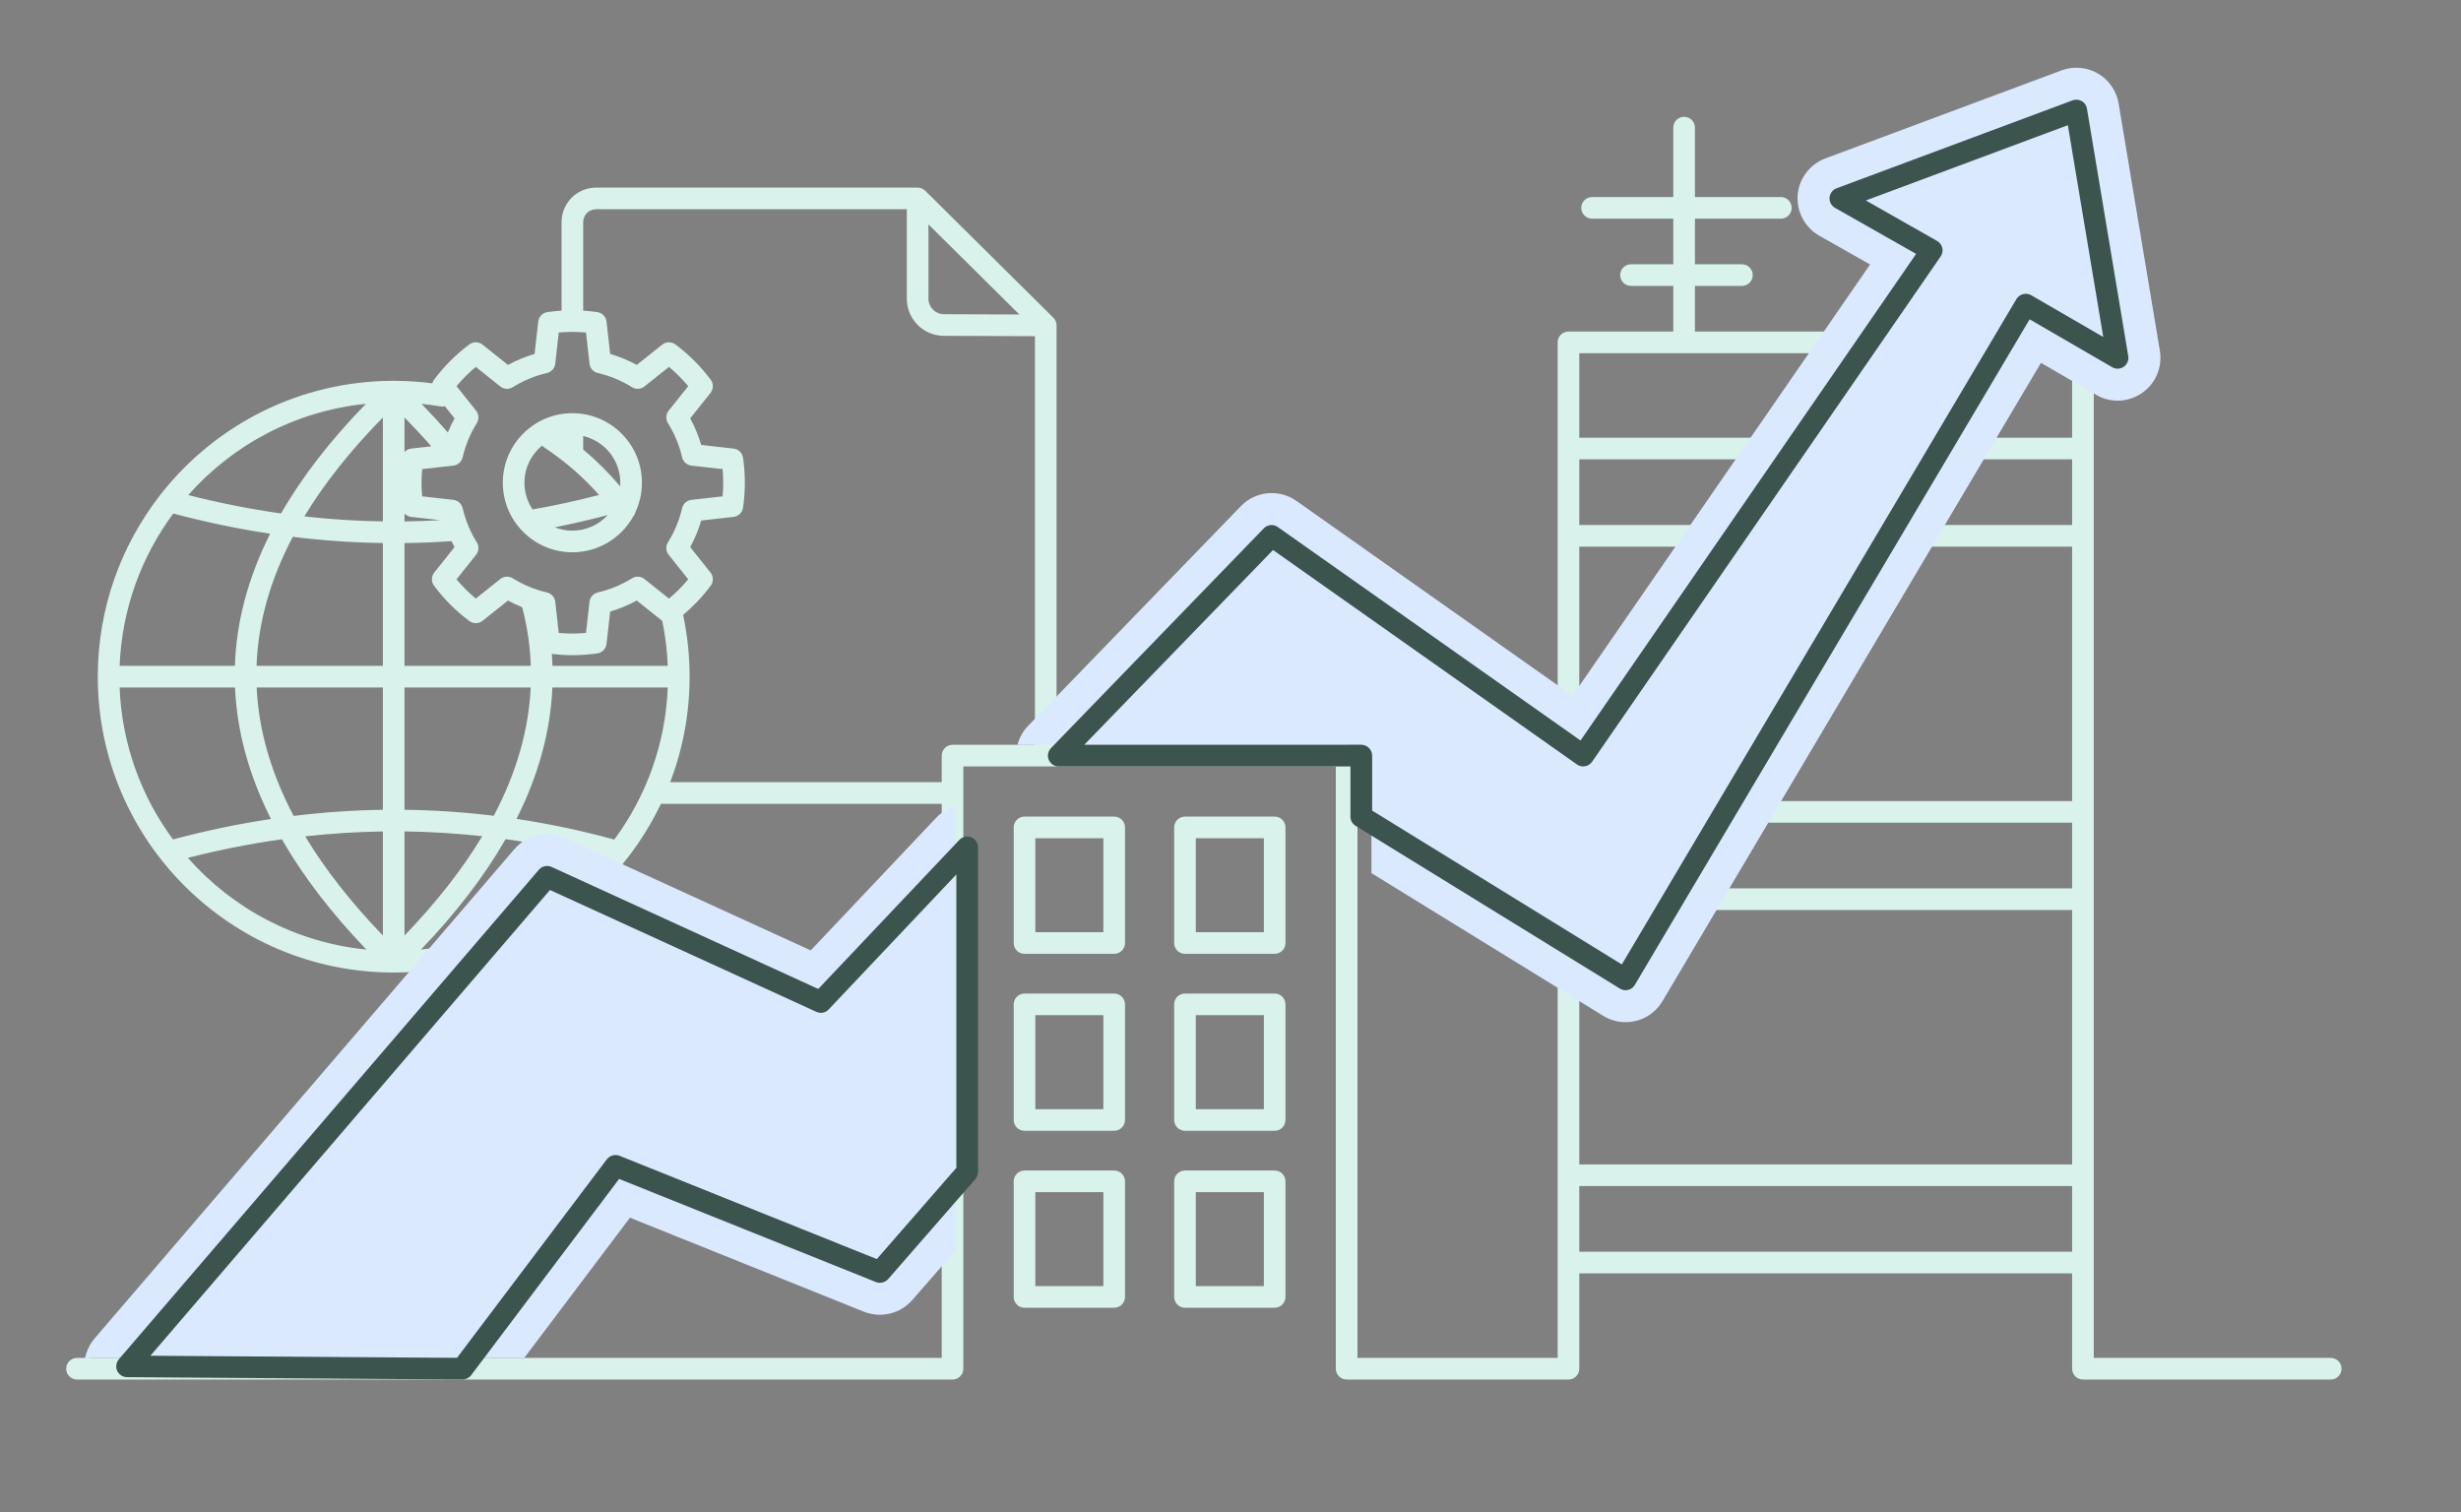
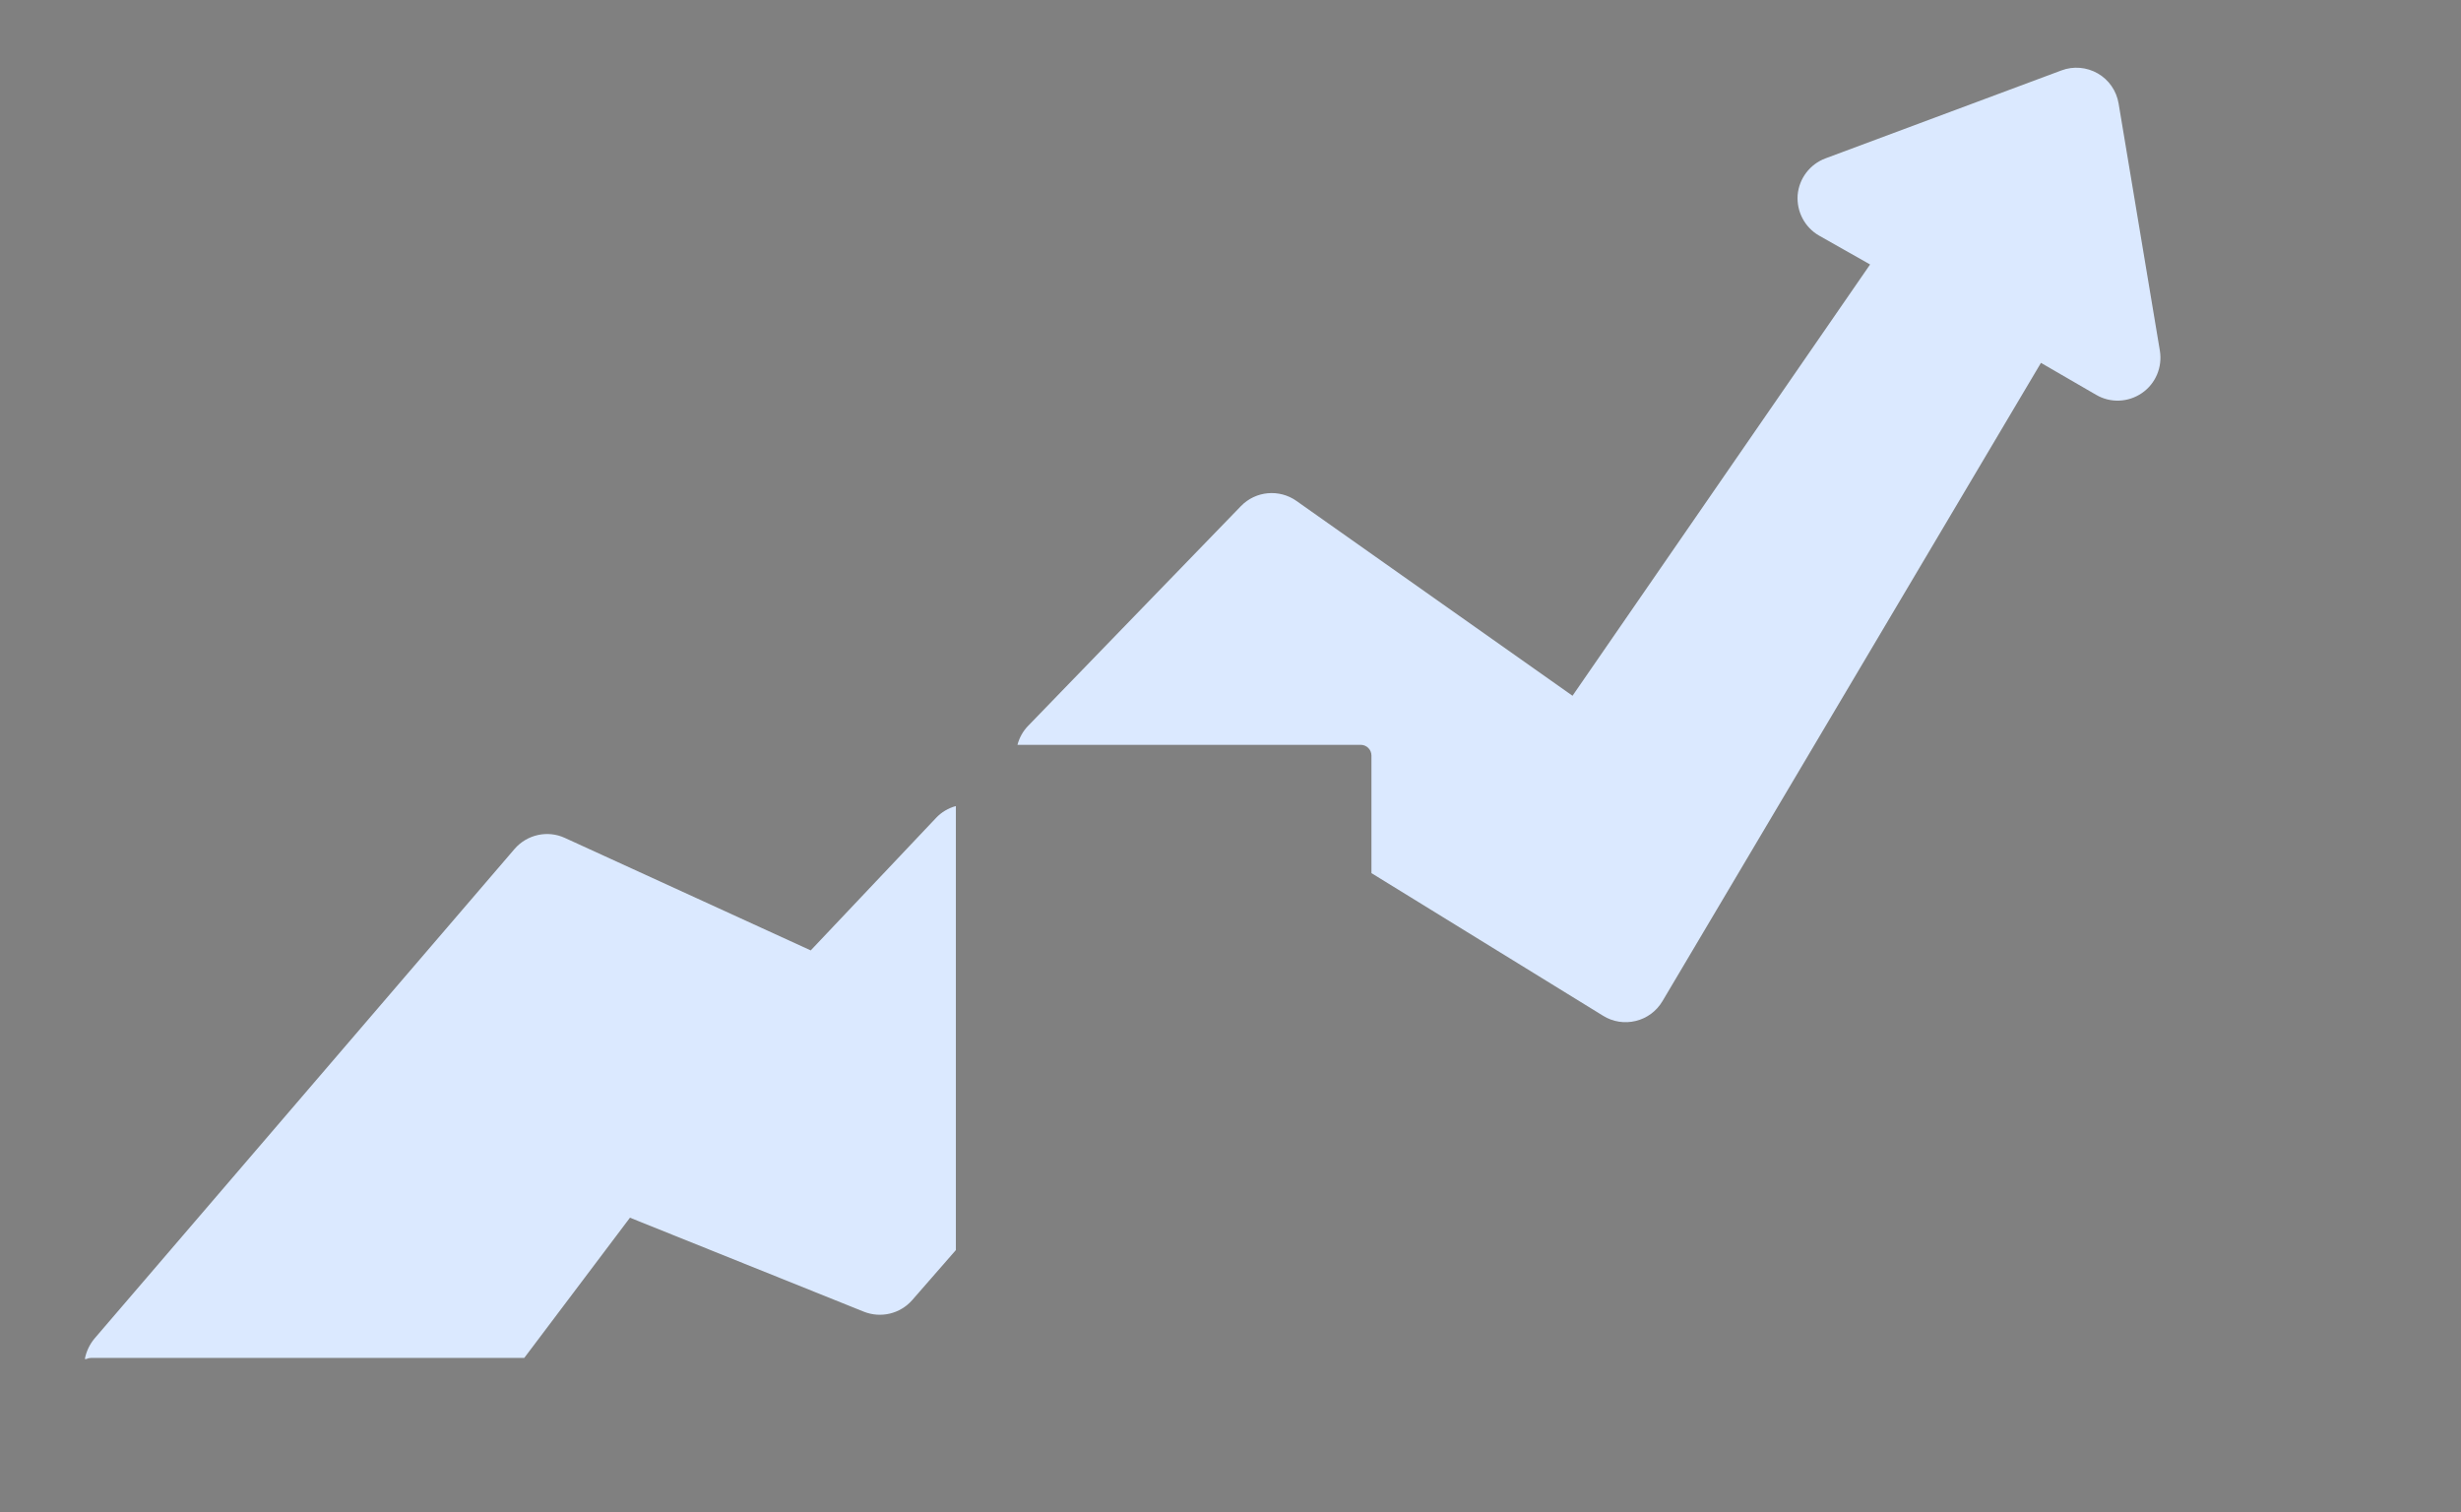
<svg xmlns="http://www.w3.org/2000/svg" xmlns:ns1="http://www.serif.com/" width="100%" height="100%" viewBox="0 0 1043 641" version="1.1" xml:space="preserve" style="fill-rule:evenodd;clip-rule:evenodd;stroke-linejoin:round;stroke-miterlimit:2;">
  <rect x="0" y="0" width="1043" height="641" fill="#808080" stroke="none" />
  <g transform="matrix(1,0,0,1,-25722,-6175)">
    <g id="misja-darkmode" ns1:id="misja darkmode" transform="matrix(1.12,0,0,1,25758.5,7268.25)">
-       <rect x="-32" y="-1093" width="930" height="640" style="fill:none;" />
      <g transform="matrix(0.893,0,0,1,17.535,-6227.58)">
-         <path d="M603.917,5454.58L603.917,5279.42C603.917,5276.89 605.969,5274.84 608.5,5274.84L652.917,5274.84L652.917,5255.51L635,5255.51C632.47,5255.51 630.417,5253.45 630.417,5250.92C630.417,5248.39 632.47,5246.34 635,5246.34L652.917,5246.34L652.917,5227.01L618.5,5227.01C615.97,5227.01 613.917,5224.95 613.917,5222.42C613.917,5219.89 615.97,5217.84 618.5,5217.84L652.917,5217.84L652.917,5188.42C652.917,5185.89 654.97,5183.84 657.5,5183.84C660.03,5183.84 662.083,5185.89 662.083,5188.42L662.083,5217.84L698.5,5217.84C701.03,5217.84 703.083,5219.89 703.083,5222.42C703.083,5224.95 701.03,5227.01 698.5,5227.01L662.083,5227.01L662.083,5246.34L682,5246.34C684.53,5246.34 686.583,5248.39 686.583,5250.92C686.583,5253.45 684.53,5255.51 682,5255.51L662.083,5255.51L662.083,5274.84L728.777,5274.84C731.307,5274.84 733.361,5276.89 733.361,5279.42C733.361,5281.95 731.307,5284.01 728.777,5284.01C728.777,5284.01 690.123,5284.01 657.5,5284.01C633.684,5284.01 613.083,5284.01 613.083,5284.01L613.083,5319.84L696.306,5319.84C698.835,5319.84 700.889,5321.89 700.889,5324.42C700.889,5326.95 698.835,5329.01 696.306,5329.01L613.083,5329.01L613.083,5356.84L671.041,5356.84C673.571,5356.84 675.625,5358.89 675.625,5361.42C675.625,5363.95 673.571,5366.01 671.041,5366.01L613.083,5366.01L613.083,5454.58C613.083,5457.11 611.03,5459.16 608.5,5459.16C605.97,5459.16 603.917,5457.11 603.917,5454.58ZM352.083,5459.16L352.083,5714.42C352.083,5716.95 350.031,5719.01 347.5,5719.01L-23.5,5719.01C-26.03,5719.01 -28.083,5716.95 -28.083,5714.42C-28.083,5711.89 -26.03,5709.84 -23.5,5709.84L342.917,5709.84L342.917,5475.01L223.929,5475.01C216.222,5491.16 205.161,5505.4 191.649,5516.85C189.719,5518.48 186.824,5518.24 185.19,5516.31C183.555,5514.38 183.795,5511.48 185.726,5509.85C190.054,5506.18 194.111,5502.21 197.863,5497.96C184.615,5494.5 171.367,5491.84 158.12,5489.98C149.172,5505.58 137.22,5521.18 122.275,5536.77C128.492,5536.15 134.565,5535.05 140.456,5533.49C142.901,5532.84 145.412,5534.3 146.059,5536.75C146.706,5539.19 145.246,5541.7 142.8,5542.35C132.552,5545.06 121.791,5546.51 110.695,5546.51C41.491,5546.51 -14.694,5490.32 -14.694,5421.12C-14.694,5392.22 -4.894,5365.58 11.562,5344.37C11.754,5344.05 11.983,5343.76 12.241,5343.5C35.212,5314.41 70.789,5295.73 110.695,5295.73C116.238,5295.73 121.698,5296.09 127.052,5296.79C127.2,5296.25 127.447,5295.74 127.794,5295.27C132.03,5289.59 137.071,5284.54 142.759,5280.31C144.428,5279.07 146.726,5279.1 148.354,5280.4C148.354,5280.4 159.129,5288.99 159.129,5288.99C162.706,5287.04 166.483,5285.48 170.394,5284.33L171.937,5270.63C172.17,5268.56 173.768,5266.91 175.828,5266.61C177.82,5266.32 179.821,5266.11 181.826,5265.98L181.826,5228.45C181.826,5220.39 188.374,5213.84 196.439,5213.84L332.357,5213.84C332.415,5213.84 332.473,5213.84 332.531,5213.84C333.777,5213.8 335.015,5214.26 335.934,5215.17L390.226,5268.99C391.088,5269.84 391.583,5271.01 391.583,5272.24L391.583,5449.99L514.5,5449.99C517.03,5449.99 519.083,5452.05 519.083,5454.58L519.083,5709.84L603.917,5709.84L603.917,5539.74C603.917,5537.21 605.97,5535.16 608.5,5535.16C611.03,5535.16 613.083,5537.21 613.083,5539.74L613.083,5627.84L821.917,5627.84L821.917,5520.01L646.62,5520.01C644.09,5520.01 642.036,5517.95 642.036,5515.42C642.036,5512.89 644.09,5510.84 646.62,5510.84L821.917,5510.84L821.917,5483.01L670.198,5483.01C667.668,5483.01 665.614,5480.95 665.614,5478.42C665.614,5475.89 667.668,5473.84 670.198,5473.84L821.917,5473.84L821.917,5366.01L738.707,5366.01C736.178,5366.01 734.124,5363.95 734.124,5361.42C734.124,5358.89 736.178,5356.84 738.707,5356.84L821.917,5356.84L821.917,5329.01L760.826,5329.01C758.296,5329.01 756.243,5326.95 756.243,5324.42C756.243,5321.89 758.296,5319.84 760.826,5319.84L821.917,5319.84L821.917,5284.01L787.438,5284.01C784.908,5284.01 782.854,5281.95 782.854,5279.42C782.854,5276.89 784.908,5274.84 787.438,5274.84L826.5,5274.84C829.031,5274.84 831.083,5276.89 831.083,5279.42L831.083,5669.42L831.083,5709.84L931.5,5709.84C934.03,5709.84 936.083,5711.89 936.083,5714.42C936.083,5716.95 934.03,5719.01 931.5,5719.01L826.5,5719.01C823.969,5719.01 821.917,5716.95 821.917,5714.42L821.917,5674.01L613.083,5674.01L613.083,5714.42C613.083,5716.95 611.031,5719.01 608.5,5719.01L514.5,5719.01C511.969,5719.01 509.917,5716.95 509.917,5714.42L509.917,5459.16L387,5459.16L352.083,5459.16ZM227.861,5465.84L342.917,5465.84L342.917,5454.58C342.917,5452.05 344.969,5449.99 347.5,5449.99L382.417,5449.99L382.417,5276.81L343.819,5276.67C335.141,5276.63 328.124,5269.59 328.124,5260.91L328.124,5223.01L196.439,5223.01C193.433,5223.01 190.993,5225.45 190.993,5228.45L190.993,5265.98C192.998,5266.11 194.999,5266.32 196.991,5266.61C199.051,5266.91 200.649,5268.56 200.882,5270.63C200.882,5270.63 202.425,5284.33 202.425,5284.33C206.336,5285.48 210.113,5287.04 213.69,5288.99L224.465,5280.4C226.093,5279.1 228.391,5279.07 230.06,5280.31C235.748,5284.54 240.789,5289.59 245.025,5295.27C246.269,5296.94 246.23,5299.24 244.932,5300.87C244.932,5300.87 236.34,5311.64 236.339,5311.64C238.294,5315.22 239.858,5319 241.006,5322.91L254.701,5324.45C256.77,5324.68 258.421,5326.28 258.723,5328.34C259.75,5335.36 259.75,5342.49 258.723,5349.51C258.421,5351.57 256.77,5353.16 254.701,5353.4C254.701,5353.4 241.006,5354.94 241.006,5354.94C239.859,5358.85 238.294,5362.63 236.34,5366.2L244.932,5376.98C246.23,5378.61 246.269,5380.9 245.025,5382.57C241.623,5387.14 237.701,5391.29 233.342,5394.95C235.138,5403.39 236.083,5412.14 236.083,5421.12C236.083,5436.87 233.173,5451.95 227.861,5465.84ZM204.173,5490.15C217.614,5471.99 225.892,5449.78 226.828,5425.7L177.944,5425.7C177.147,5444.26 172.073,5462.82 162.743,5481.39C176.553,5483.46 190.363,5486.38 204.173,5490.15ZM115.278,5530.82C128.789,5516.78 139.789,5502.76 148.228,5488.73C137.244,5487.52 126.261,5486.84 115.278,5486.7L115.278,5530.82ZM-5.438,5425.7C-4.504,5449.75 3.754,5471.94 17.166,5490.09C31.006,5486.4 44.847,5483.51 58.687,5481.44C49.339,5462.85 44.256,5444.27 43.455,5425.7L-5.438,5425.7ZM23.486,5497.91C42.392,5519.36 69.08,5533.79 99.115,5536.77C84.191,5521.2 72.254,5505.62 63.314,5490.03C50.038,5491.89 36.762,5494.52 23.486,5497.91ZM17.296,5351.97C3.808,5370.16 -4.501,5392.41 -5.438,5416.53L43.407,5416.53C44.019,5397.88 48.959,5379.21 58.335,5360.53C44.655,5358.47 30.976,5355.61 17.296,5351.97ZM98.936,5305.48C69.054,5308.49 42.497,5322.84 23.638,5344.15C36.745,5347.49 49.853,5350.09 62.96,5351.94C71.868,5336.45 83.839,5320.96 98.936,5305.48ZM132.374,5306.49C131.766,5306.65 131.116,5306.69 130.458,5306.57C127.819,5306.12 125.151,5305.76 122.455,5305.48C126.401,5309.53 130.133,5313.57 133.653,5317.62C134.478,5315.57 135.422,5313.58 136.48,5311.64L132.374,5306.49ZM186.057,5275C185.957,5275.01 185.855,5275.01 185.753,5275.01C184.047,5275.03 182.341,5275.11 180.64,5275.27L179.152,5288.47C178.934,5290.4 177.524,5291.99 175.632,5292.43C170.508,5293.61 165.615,5295.64 161.152,5298.42C159.504,5299.45 157.387,5299.33 155.869,5298.12C155.869,5298.12 145.478,5289.83 145.478,5289.83C142.518,5292.3 139.787,5295.03 137.318,5297.99L145.604,5308.38C146.815,5309.9 146.938,5312.02 145.91,5313.67C143.127,5318.13 141.1,5323.02 139.912,5328.15C139.474,5330.04 137.89,5331.45 135.96,5331.67C135.96,5331.67 122.754,5333.15 122.754,5333.15C122.406,5336.99 122.406,5340.86 122.754,5344.69L135.96,5346.18C137.89,5346.4 139.474,5347.81 139.912,5349.7C141.1,5354.82 143.127,5359.72 145.91,5364.18C146.938,5365.83 146.815,5367.95 145.604,5369.46C145.604,5369.46 137.318,5379.86 137.318,5379.86C139.787,5382.82 142.518,5385.55 145.478,5388.02L155.869,5379.73C157.387,5378.52 159.504,5378.4 161.152,5379.42C165.615,5382.21 170.508,5384.23 175.632,5385.42C177.524,5385.86 178.934,5387.44 179.152,5389.37C179.152,5389.37 180.64,5402.58 180.64,5402.58C182.492,5402.75 184.35,5402.83 186.208,5402.84C186.276,5402.84 186.343,5402.84 186.41,5402.85C186.476,5402.84 186.544,5402.84 186.611,5402.84C188.469,5402.83 190.327,5402.75 192.18,5402.58L193.668,5389.37C193.885,5387.44 195.295,5385.86 197.187,5385.42C202.311,5384.23 207.204,5382.21 211.667,5379.42C213.315,5378.4 215.432,5378.52 216.95,5379.73C216.95,5379.73 227.341,5388.02 227.341,5388.02C230.301,5385.55 233.033,5382.82 235.501,5379.86L227.215,5369.46C226.004,5367.95 225.881,5365.83 226.909,5364.18C229.693,5359.72 231.719,5354.82 232.907,5349.7C233.346,5347.81 234.929,5346.4 236.859,5346.18C236.859,5346.18 250.065,5344.69 250.065,5344.69C250.413,5340.86 250.413,5336.99 250.065,5333.15L236.859,5331.67C234.929,5331.45 233.346,5330.04 232.907,5328.15C231.719,5323.02 229.693,5318.13 226.909,5313.67C225.881,5312.02 226.004,5309.9 227.215,5308.38C227.215,5308.38 235.501,5297.99 235.501,5297.99C233.033,5295.03 230.301,5292.3 227.341,5289.83L216.95,5298.12C215.432,5299.33 213.315,5299.45 211.667,5298.42C207.204,5295.64 202.311,5293.61 197.187,5292.43C195.295,5291.99 193.885,5290.4 193.668,5288.47C193.668,5288.47 192.18,5275.27 192.18,5275.27C190.478,5275.11 188.773,5275.03 187.066,5275.01C186.964,5275.01 186.862,5275.01 186.762,5275C186.646,5275.01 186.528,5275.01 186.41,5275.01C186.291,5275.01 186.174,5275.01 186.057,5275ZM186.41,5412C186.333,5412.01 186.257,5412.01 186.179,5412.01C183.353,5412 180.528,5411.82 177.717,5411.49C177.843,5413.17 177.934,5414.85 177.989,5416.53L226.828,5416.53C226.575,5410.03 225.788,5403.67 224.507,5397.48C224.493,5397.47 224.479,5397.46 224.465,5397.45C224.465,5397.45 213.69,5388.85 213.691,5388.85C210.113,5390.81 206.336,5392.37 202.425,5393.52L200.882,5407.22C200.649,5409.28 199.051,5410.94 196.991,5411.24C193.559,5411.74 190.1,5412 186.64,5412.01C186.563,5412.01 186.486,5412.01 186.41,5412ZM165.162,5391.7C163.098,5390.87 161.084,5389.92 159.129,5388.85L148.354,5397.45C146.726,5398.74 144.428,5398.78 142.759,5397.54C137.071,5393.3 132.03,5388.26 127.794,5382.57C126.551,5380.9 126.589,5378.61 127.887,5376.98C127.887,5376.98 136.48,5366.2 136.48,5366.2C136.025,5365.37 135.591,5364.53 135.179,5363.68C128.545,5364.14 121.911,5364.41 115.278,5364.49L115.278,5416.53L168.804,5416.53C168.513,5408.26 167.302,5399.98 165.162,5391.7ZM130.485,5354.79L118.118,5353.4C117.001,5353.27 116.005,5352.75 115.278,5351.97L115.278,5355.32C120.347,5355.26 125.416,5355.08 130.485,5354.79ZM115.278,5325.88C116.005,5325.1 117.001,5324.58 118.118,5324.45C118.118,5324.45 122.741,5323.93 126.615,5323.49C123.06,5319.41 119.281,5315.34 115.278,5311.26L115.278,5325.88ZM613.083,5637.01L613.083,5664.84L821.917,5664.84L821.917,5637.01L613.083,5637.01ZM153.115,5480.07C162.657,5461.95 167.904,5443.83 168.751,5425.7L115.278,5425.7L115.278,5477.53C127.89,5477.69 140.503,5478.53 153.115,5480.07ZM106.112,5530.82L106.112,5486.72C95.136,5486.88 84.161,5487.57 73.186,5488.79C81.623,5502.8 92.616,5516.8 106.112,5530.82ZM52.631,5425.7C53.476,5443.86 58.734,5462 68.293,5480.13C80.9,5478.59 93.506,5477.72 106.112,5477.54L106.112,5425.7L52.631,5425.7ZM67.94,5361.85C58.341,5380.07 53.225,5398.29 52.579,5416.53L106.112,5416.53L106.112,5364.48C93.388,5364.3 80.664,5363.42 67.94,5361.85ZM106.112,5311.26C92.377,5325.25 81.288,5339.22 72.837,5353.2C83.928,5354.44 95.02,5355.15 106.112,5355.31L106.112,5311.26ZM186.41,5368.4C170.141,5368.4 156.932,5355.19 156.932,5338.92C156.932,5322.65 170.141,5309.45 186.41,5309.45C202.679,5309.45 215.887,5322.65 215.887,5338.92C215.887,5343.42 214.877,5347.69 213.071,5351.51C212.899,5352.2 212.567,5352.85 212.084,5353.41C207.021,5362.36 197.416,5368.4 186.41,5368.4ZM173.566,5323.19C169.009,5326.92 166.099,5332.58 166.099,5338.92C166.099,5343.11 167.371,5347.01 169.549,5350.24C178.936,5348.6 188.324,5346.56 197.712,5344.11C190.894,5336.41 183.072,5329.62 174.452,5323.95C174.118,5323.73 173.822,5323.48 173.566,5323.19ZM178.943,5357.82C181.255,5358.73 183.774,5359.23 186.41,5359.23C192.346,5359.23 197.691,5356.68 201.406,5352.62C193.918,5354.6 186.431,5356.33 178.943,5357.82ZM206.664,5340.45C206.701,5339.95 206.72,5339.44 206.72,5338.92C206.72,5329.29 199.998,5321.21 190.993,5319.13L190.993,5324.84C196.662,5329.57 201.908,5334.8 206.664,5340.45ZM337.291,5229.42L337.291,5260.91C337.291,5264.54 340.225,5267.48 343.853,5267.5L375.824,5267.62L337.291,5229.42ZM488.583,5560L488.583,5609C488.583,5611.53 486.531,5613.58 484,5613.58L446,5613.58C443.469,5613.58 441.417,5611.53 441.417,5609L441.417,5560C441.417,5557.47 443.469,5555.42 446,5555.42L484,5555.42C486.531,5555.42 488.583,5557.47 488.583,5560ZM479.417,5564.58L450.583,5564.58L450.583,5604.42L479.417,5604.42L479.417,5564.58ZM420.583,5635L420.583,5684C420.583,5686.53 418.531,5688.58 416,5688.58L378,5688.58C375.469,5688.58 373.417,5686.53 373.417,5684L373.417,5635C373.417,5632.47 375.469,5630.42 378,5630.42L416,5630.42C418.531,5630.42 420.583,5632.47 420.583,5635ZM411.417,5639.58L382.583,5639.58L382.583,5679.42L411.417,5679.42L411.417,5639.58ZM488.583,5635L488.583,5684C488.583,5686.53 486.531,5688.58 484,5688.58L446,5688.58C443.469,5688.58 441.417,5686.53 441.417,5684L441.417,5635C441.417,5632.47 443.469,5630.42 446,5630.42L484,5630.42C486.531,5630.42 488.583,5632.47 488.583,5635ZM479.417,5639.58L450.583,5639.58L450.583,5679.42L479.417,5679.42L479.417,5639.58ZM373.417,5609L373.417,5560C373.417,5557.47 375.469,5555.42 378,5555.42L416,5555.42C418.531,5555.42 420.583,5557.47 420.583,5560L420.583,5609C420.583,5611.53 418.531,5613.58 416,5613.58L378,5613.58C375.469,5613.58 373.417,5611.53 373.417,5609ZM382.583,5604.42L411.417,5604.42L411.417,5564.58L382.583,5564.58L382.583,5604.42ZM441.417,5534L441.417,5485C441.417,5482.47 443.469,5480.42 446,5480.42L484,5480.42C486.531,5480.42 488.583,5482.47 488.583,5485L488.583,5534C488.583,5536.53 486.531,5538.58 484,5538.58L446,5538.58C443.469,5538.58 441.417,5536.53 441.417,5534ZM450.583,5529.42L479.417,5529.42L479.417,5489.58L450.583,5489.58L450.583,5529.42ZM373.417,5534L373.417,5485C373.417,5482.47 375.469,5480.42 378,5480.42L416,5480.42C418.531,5480.42 420.583,5482.47 420.583,5485L420.583,5534C420.583,5536.53 418.531,5538.58 416,5538.58L378,5538.58C375.469,5538.58 373.417,5536.53 373.417,5534ZM382.583,5529.42L411.417,5529.42L411.417,5489.58L382.583,5489.58L382.583,5529.42Z" style="fill:rgb(218,242,236);" />
-       </g>
+         </g>
      <g transform="matrix(0.893,-7.88861e-31,7.0407e-31,1,-9739.64,-6303.15)">
        <path d="M10906.7,5785.9L10906.1,5785.9C10906.7,5782.74 10908.1,5779.73 10910.2,5777.2L11088.2,5569.7C11093.5,5563.57 11102.2,5561.66 11109.5,5565.02L11213.7,5612.7L11266.8,5556.55C11269.1,5554.1 11272,5552.4 11275.2,5551.53L11275.2,5739.71L11256.7,5760.91C11251.6,5766.73 11243.4,5768.69 11236.2,5765.82L11137.1,5725.99L11092.3,5785.42L10908.7,5785.42C10908,5785.42 10907.3,5785.59 10906.7,5785.9ZM11301.3,5525.57C11302.1,5522.58 11303.6,5519.81 11305.8,5517.55L11396,5424.39C11402.2,5417.98 11412.2,5417.04 11419.5,5422.19L11536.5,5504.78L11662.6,5321.99L11641,5309.76C11634.9,5306.28 11631.4,5299.57 11631.9,5292.55C11632.5,5285.53 11637.1,5279.48 11643.7,5277.02L11743.7,5239.74C11748.7,5237.85 11754.4,5238.32 11759.1,5241.03C11763.8,5243.74 11767,5248.41 11767.9,5253.74L11785.4,5358.6C11786.5,5365.52 11783.6,5372.49 11777.8,5376.48C11772,5380.48 11764.4,5380.78 11758.4,5377.25L11735,5363.69L11574.6,5634.24C11572.1,5638.43 11568.1,5641.44 11563.3,5642.6C11558.6,5643.76 11553.6,5642.98 11549.5,5640.43L11451.3,5579.95L11451.3,5530.15C11451.3,5527.62 11449.3,5525.57 11446.7,5525.57L11301.3,5525.57Z" style="fill:rgb(219,233,255);" />
      </g>
      <g transform="matrix(0.893,-7.88861e-31,7.0407e-31,1,-9738.75,-6303.15)">
-         <path d="M11102.9,5577.33C11102.9,5577.33 11215.9,5629.04 11215.9,5629.04L11275.7,5565.85C11277,5564.49 11279,5564.05 11280.7,5564.74C11282.4,5565.44 11283.6,5567.12 11283.6,5569L11283.6,5706.58C11283.6,5707.68 11283.2,5708.75 11282.5,5709.59L11245.5,5752.01C11244.2,5753.48 11242.1,5753.98 11240.3,5753.25C11240.3,5753.25 11131.5,5709.56 11131.5,5709.56L11068.8,5792.76C11067.9,5793.92 11066.5,5794.59 11065.1,5794.58L10923,5793.58C10921.2,5793.57 10919.6,5792.52 10918.8,5790.9C10918.1,5789.28 10918.4,5787.37 10919.5,5786.02L11097.5,5578.52C11098.8,5576.97 11101,5576.48 11102.9,5577.33ZM11102.2,5587.1L10932.9,5784.49L11062.8,5785.4L11126.3,5701.24C11127.6,5699.59 11129.8,5698.98 11131.7,5699.75L11240.7,5743.53C11240.7,5743.53 11274.4,5704.86 11274.4,5704.86L11274.4,5580.52L11220.3,5637.73C11219,5639.15 11216.9,5639.56 11215.1,5638.74L11102.2,5587.1ZM11314.5,5526.97L11404.7,5433.81C11406.3,5432.19 11408.8,5431.95 11410.6,5433.26C11410.6,5433.26 11517.3,5508.5 11538.9,5523.74C11538.9,5523.74 11681.1,5317.51 11681.1,5317.51L11646.7,5297.98C11645.2,5297.11 11644.3,5295.41 11644.4,5293.63C11644.6,5291.86 11645.7,5290.33 11647.4,5289.7L11747.4,5252.43C11748.7,5251.95 11750.1,5252.07 11751.3,5252.76C11752.5,5253.44 11753.3,5254.62 11753.5,5255.97L11771,5360.82C11771.3,5362.57 11770.5,5364.34 11769.1,5365.35C11767.6,5366.36 11765.7,5366.43 11764.2,5365.54C11764.2,5365.54 11729.2,5345.24 11729.2,5345.24L11561.9,5627.34C11561.3,5628.4 11560.3,5629.16 11559.1,5629.45C11557.9,5629.74 11556.6,5629.55 11555.6,5628.9L11443.6,5559.9C11442.2,5559.07 11441.4,5557.59 11441.4,5556L11441.4,5534.74L11317.8,5534.74C11316.6,5534.74 11315.5,5534.28 11314.6,5533.45C11313.7,5532.58 11313.2,5531.4 11313.2,5530.15C11313.2,5528.96 11313.7,5527.82 11314.5,5526.97ZM11328.6,5525.57L11446,5525.57C11448.5,5525.57 11450.6,5527.62 11450.6,5530.15L11450.6,5553.44C11450.6,5553.44 11556.4,5618.65 11556.4,5618.65L11723.6,5336.66C11724.9,5334.5 11727.7,5333.77 11729.9,5335.04L11760.4,5352.72L11745.4,5262.96L11659.8,5294.86L11690,5312.02C11691.1,5312.65 11691.9,5313.72 11692.2,5314.98C11692.5,5316.23 11692.2,5317.55 11691.5,5318.6L11543.8,5532.76C11543.1,5533.76 11542,5534.45 11540.8,5534.66C11539.6,5534.88 11538.4,5534.6 11537.4,5533.9L11408.6,5443.01L11328.6,5525.57Z" style="fill:rgb(60,84,78);" />
-       </g>
+         </g>
    </g>
  </g>
</svg>